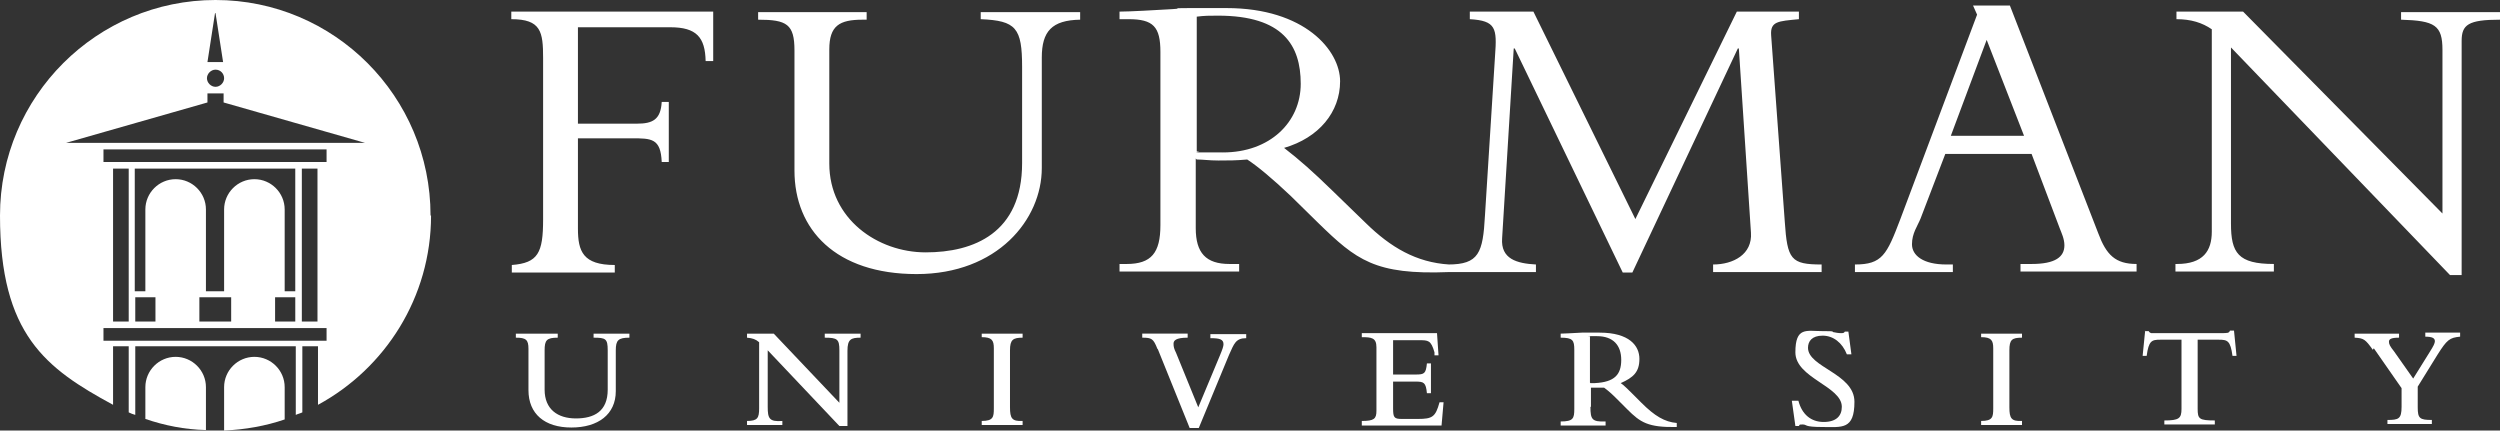
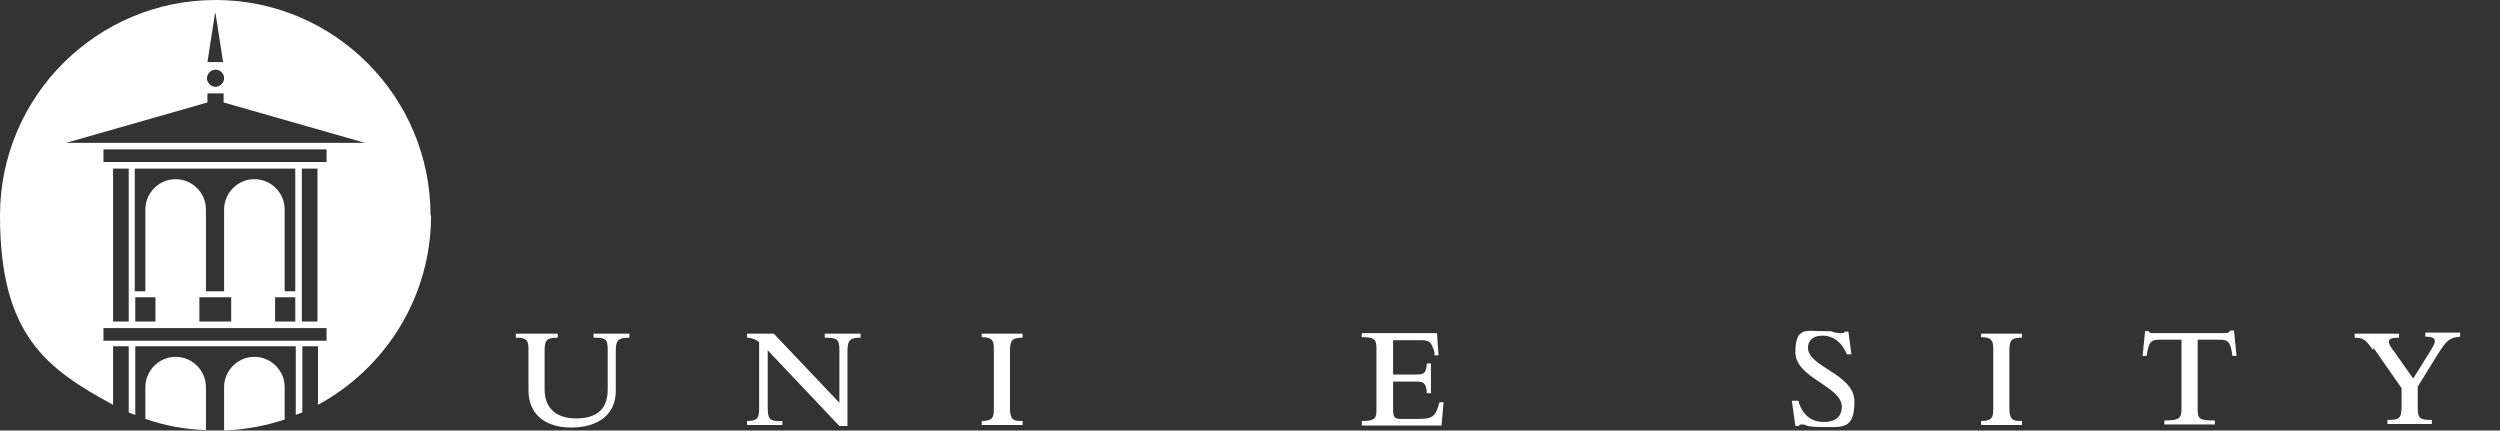
<svg xmlns="http://www.w3.org/2000/svg" id="a" version="1.1" viewBox="0 0 495.3 85.3">
  <rect x="0" y="0" width="495.3" height="85.3" fill="#333333" stroke="none" />
  <defs>
    <style>
      .cls-1 {
        fill: #fff;
        stroke-width: 0px;
      }
    </style>
  </defs>
-   <path class="cls-1" d="M132.5,20.2h-1.4c-.2,3.5-1.8,4.3-4.9,4.3h-11.7V5.4h18.3c5.2,0,6.9,2,7,6.7h1.5V2.3h-40v1.5c5.9,0,6.3,2.5,6.3,7.7v32c0,6.6-1,8.6-6.2,9v1.5h20.4v-1.5c-6.3,0-7.3-2.7-7.3-7.2v-17.9h10.6c4,0,5.8,0,6,4.7h1.4v-11.9ZM194.3,2.3v1.5c7,.3,8.2,1.7,8.2,9.5v19c0,13.9-9.6,17.7-19.1,17.7s-19.1-6.6-19.1-17.6V9.8c0-4.7,2-5.9,6.6-5.9h.8v-1.5h-21.5v1.5c5.7,0,7.2.9,7.2,6.1v23.8c0,11.7,8.2,20.5,24.2,20.5s24.8-10.8,24.8-21V11.4c0-5.2,2-7.4,7.6-7.5v-1.5h-19.7,0ZM237.1,31.6c1.3,0,2.4.2,4.3.2s3.6,0,5.7-.2c2,1.3,4.9,3.7,8.6,7.2l5.5,5.4c7.5,7.3,11.2,10.3,25.9,9.7v-1.5c-6.5-.4-11.6-3.4-16.5-8.2l-6.6-6.4c-3.9-3.8-6.5-6.1-9.6-8.5,6.9-2,11.1-7.1,11.1-13.2s-7-14.5-22.5-14.5-7.1,0-10.6.2c-3.4.2-8.6.5-10.6.5v1.5h1.8c4.9,0,6.3,1.5,6.3,6.5v34.3c0,5.5-1.8,7.7-6.7,7.7h-1.4v1.5h23.7v-1.5h-1.9c-4.7,0-6.7-2.2-6.7-7.1v-13.8h0ZM237.1,3.3c1.5-.2,2.6-.2,4.2-.2,12.9,0,16.4,5.9,16.4,13.5s-6.1,13.6-15.4,13.6-3.2,0-5.2-.2V3.3ZM323.4,54l20.9-44.4h.2l2.4,36.5c.3,4.3-3.5,6.3-7.5,6.3v1.5h21.5v-1.5c-6.1,0-6.8-1-7.3-8.5l-2.7-36.9c-.2-2.8,1.4-2.8,5.5-3.2v-1.5h-12.3l-20.1,41.1-20.2-41.1h-12.6v1.5c5.2.3,5.4,1.8,5,7.2l-2,31.7c-.4,7.4-1.2,9.7-7.3,9.7v1.5h17.4v-1.5c-3.8-.2-7-1.1-6.7-5.2l2.3-37.6h.2l21.4,44.4h1.9,0ZM402.5,30.5l5.6,14.8c.3.8.9,2,.9,3.3,0,2.3-1.8,3.7-6.5,3.7h-2.2v1.5h23v-1.5c-4.2,0-6-1.8-7.6-6.1L398.2,1.1h-7.3l.8,1.8-15.2,40.5c-2.7,7.1-3.6,9-9,9v1.5h19.4v-1.5h-1.3c-4.6,0-6.8-1.8-6.8-4s1.1-3.6,1.7-5.1l4.9-12.8h17.4,0ZM401,26.9h-14.5l7.1-19,7.4,19ZM487.7,54.5V8.1c0-3.2,1.3-4.2,7.6-4.2v-1.5h-19.6v1.5c6.7.2,8.2,1.1,8.2,6v32.4L444.4,2.3h-13.2v1.5c2.9,0,5.1.7,7,2v40.1c0,3.8-1.7,6.4-6.9,6.4h-.3v1.5h19.5v-1.5c-7.1,0-8.5-2.2-8.5-8V9.4l43.4,45.1h2.2,0Z" />
  <path class="cls-1" d="M102.2,66.1h8.3v.8c-2.2,0-2.6.5-2.6,2.5v7.8c0,3.9,2.6,5.7,6.2,5.7s6.3-1.4,6.3-5.7v-7.8c0-2.3-.4-2.5-2.8-2.5v-.8h7.1v.8c-2.2,0-2.7.5-2.7,2.5v8.1c0,4.6-3.5,7.2-8.8,7.2s-8.5-2.7-8.5-7.4v-8.2c0-1.8-.5-2.2-2.5-2.2v-.8h0Z" />
  <path class="cls-1" d="M152.1,69.4v11.2c0,2.3.3,3,2.9,2.8v.8h-7v-.8c2.1,0,2.4-.6,2.4-2.5v-13.1c-.7-.6-1.3-.8-2.4-.9v-.8h5.3l13,13.7v-10.4c0-2.2-.4-2.5-2.9-2.5v-.8h7.1v.8c-1.9,0-2.6.3-2.6,2.6v14.9h-1.6l-14.2-15h0Z" />
  <path class="cls-1" d="M194.5,66.1h8.1v.8c-1.9,0-2.5.4-2.5,2.5v11.3c0,2.2.4,2.8,2.5,2.7v.8h-8.1v-.8c2.3,0,2.4-.8,2.4-2.5v-11.9c0-1.6-.4-2.2-2.4-2.2v-.8Z" />
-   <path class="cls-1" d="M229.3,69.1c-.8-2-1.1-2.2-3-2.2v-.8h9v.8c-2.4,0-2.8.6-2.8,1.2s.1,1,.5,1.8l4.4,10.8,4.3-10.3c.5-1.2.7-1.8.7-2.2,0-1-.8-1.2-2.6-1.2v-.8h7.1v.8c-2.1,0-2.4,1.1-3.4,3.3l-6,14.5h-1.8l-6.3-15.6h0Z" />
  <path class="cls-1" d="M269.8,84.2v-.8c2.4,0,2.9-.4,2.9-2v-12.6c0-1.9-1-2-2.9-2v-.8h14.9l.3,4.4h-.8v-.6c-.7-2.4-1.2-2.4-3.1-2.4h-5.1v6.8h4.5c1.7,0,2-.2,2.2-2.2h.8v5.9h-.8c-.2-2.1-.6-2.3-2.2-2.3h-4.5v5.3c0,1.8.2,2.1,1.7,2.1h3.2c2.9,0,3.5-.4,4.3-3.3h.8l-.4,4.6h-15.8,0Z" />
-   <path class="cls-1" d="M315.1,80.6c0,2.5.3,3,3,2.9v.8h-8.9v-.8c2.5,0,2.7-.6,2.7-2.5v-11.7c0-1.9-.3-2.4-2.7-2.4v-.8c.7,0,2.2-.1,4.2-.2,1.5,0,3,0,3.5,0,5.9,0,7.9,2.6,7.9,5.2s-1.2,3.7-3.7,4.8c.5.3,1.7,1.5,2.2,2l1.9,1.9c2.6,2.6,4.6,3.8,7,4v.8c-5.7.1-7.2-.9-9.8-3.5l-1.5-1.5c-1.5-1.5-1.9-1.9-3.1-2.8-.8,0-1.8,0-2.6,0v3.8h0ZM315.1,75.9c.2,0,.8,0,.9,0,3.9-.2,5.2-1.7,5.2-4.6s-1.6-4.7-4.8-4.7-1.1,0-1.4.1v9.1h0Z" />
  <path class="cls-1" d="M355.4,79.4h.9c.7,2.7,2.5,4.2,5,4.2s3.6-1.2,3.6-3c0-4.1-9.2-5.7-9.2-10.8s2.2-4.2,5.3-4.2,1.7.1,2.2.2,1,.2,1.5.2.6,0,.8-.3h.7l.6,4.5h-.9c-.9-2.3-2.7-3.7-4.8-3.7s-2.9,1.1-2.9,2.4c0,3.9,9.2,5.1,9.2,10.7s-2.5,5-6.3,5-3.1-.5-3.9-.5-.6,0-.8.3h-.7l-.7-5h0Z" />
  <path class="cls-1" d="M392.5,66.1h8.1v.8c-2,0-2.5.4-2.5,2.5v11.3c0,2.2.4,2.8,2.5,2.7v.8h-8.1v-.8c2.3,0,2.4-.8,2.4-2.5v-11.9c0-1.6-.4-2.2-2.4-2.2v-.8Z" />
  <path class="cls-1" d="M424.9,65.6h.8c.1.2.2.3.5.4.3,0,.7,0,1.4,0h12.3c1.5,0,1.7,0,1.9-.5h.8l.5,5h-.8c-.4-3-1-3.2-2.7-3.2h-4.2v13.7c0,2,.3,2.3,3.4,2.3v.8h-10v-.8c2.9,0,3.4-.4,3.4-2.3v-13.7h-4.2c-1.7,0-2.3.2-2.7,3.2h-.8l.5-5h0Z" />
  <path class="cls-1" d="M470.1,69.3c-1.5-2.1-1.8-2.3-3.6-2.4v-.8h8.8v.8c-1.6,0-2,.3-2,.8s.2.9,1,1.9l3.8,5.4,3.3-5.3c.7-1.1,1-1.7,1-2.1,0-.6-.5-.9-1.9-.9v-.8h6.9v.8c-2.1.2-2.6.6-4.5,3.6l-3.9,6.3v4.1c0,2.2.4,2.5,2.8,2.5v.8h-8.8v-.8c2.2,0,2.8-.2,2.8-2.6v-3.7l-5.5-7.9h0Z" />
  <path class="cls-1" d="M56.4,77c0,0,0-.2,0-.3,0-3.3-2.7-6-6-6s-6,2.7-6,6,0,.2,0,.3h0v8.3c4.2-.2,8.2-.9,12-2.2v-6h0,0Z" />
  <path class="cls-1" d="M40.8,77c0,0,0-.2,0-.3,0-3.3-2.7-6-6-6s-6,2.7-6,6,0,.2,0,.3h0v6c3.8,1.3,7.8,2.1,12,2.2v-8.3h0Z" />
  <path class="cls-1" d="M85.3,42.7C85.3,19.1,66.2,0,42.7,0S0,19.1,0,42.7s9.1,30.3,22.4,37.5v-11.6h3.1v13.1c.4.2.9.4,1.3.5v-13.6h31.8v13.6c.4-.2.9-.3,1.3-.5v-13.1h3.1v11.6c13.3-7.2,22.4-21.3,22.4-37.5M42.7,2.6h0c0-.1,0,0,0,0h0c0,0,0,0,0,0l1.5,9.7h-3.1s1.5-9.7,1.5-9.7ZM42.7,13.8c1,0,1.7.8,1.7,1.7s-.8,1.7-1.7,1.7-1.7-.8-1.7-1.7.8-1.7,1.7-1.7M64.8,67.5H20.5v-2.5h44.2s0,2.5,0,2.5ZM22.4,33.4h3.1v30.3h-3.1s0-30.3,0-30.3ZM56.4,57.7v-15.9h0c0,0,0-.2,0-.3,0-3.3-2.7-6-6-6s-6,2.7-6,6,0,.2,0,.3h0v15.9h-3.6v-15.9h0c0,0,0-.2,0-.3,0-3.3-2.7-6-6-6s-6,2.7-6,6,0,.2,0,.3h0v15.9h-2.1v-24.3h31.8v24.3s-2.1,0-2.1,0ZM58.5,63.7h-4v-4.8h4v4.8ZM45.8,63.7h-6.3v-4.8h6.3v4.8ZM30.8,63.7h-4v-4.8h4v4.8ZM59.8,33.4h3.1v30.3h-3.1s0-30.3,0-30.3ZM64.8,32.1H20.5v-2.5h44.2s0,2.5,0,2.5ZM42.8,28.3H13.1l28-8v-1.8h3.2v1.8l28,8h-29.4Z" />
</svg>